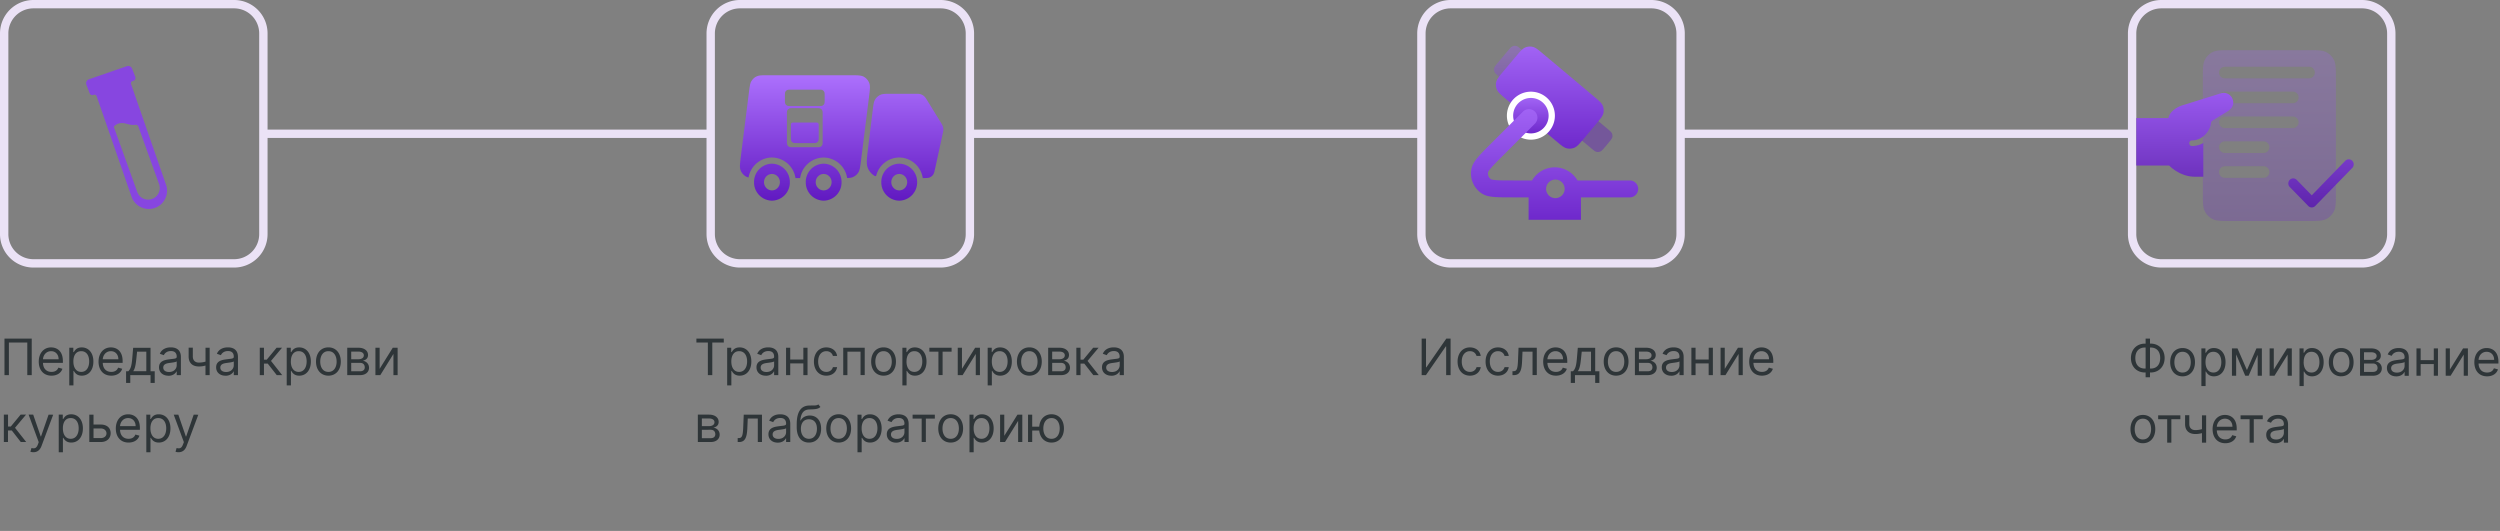
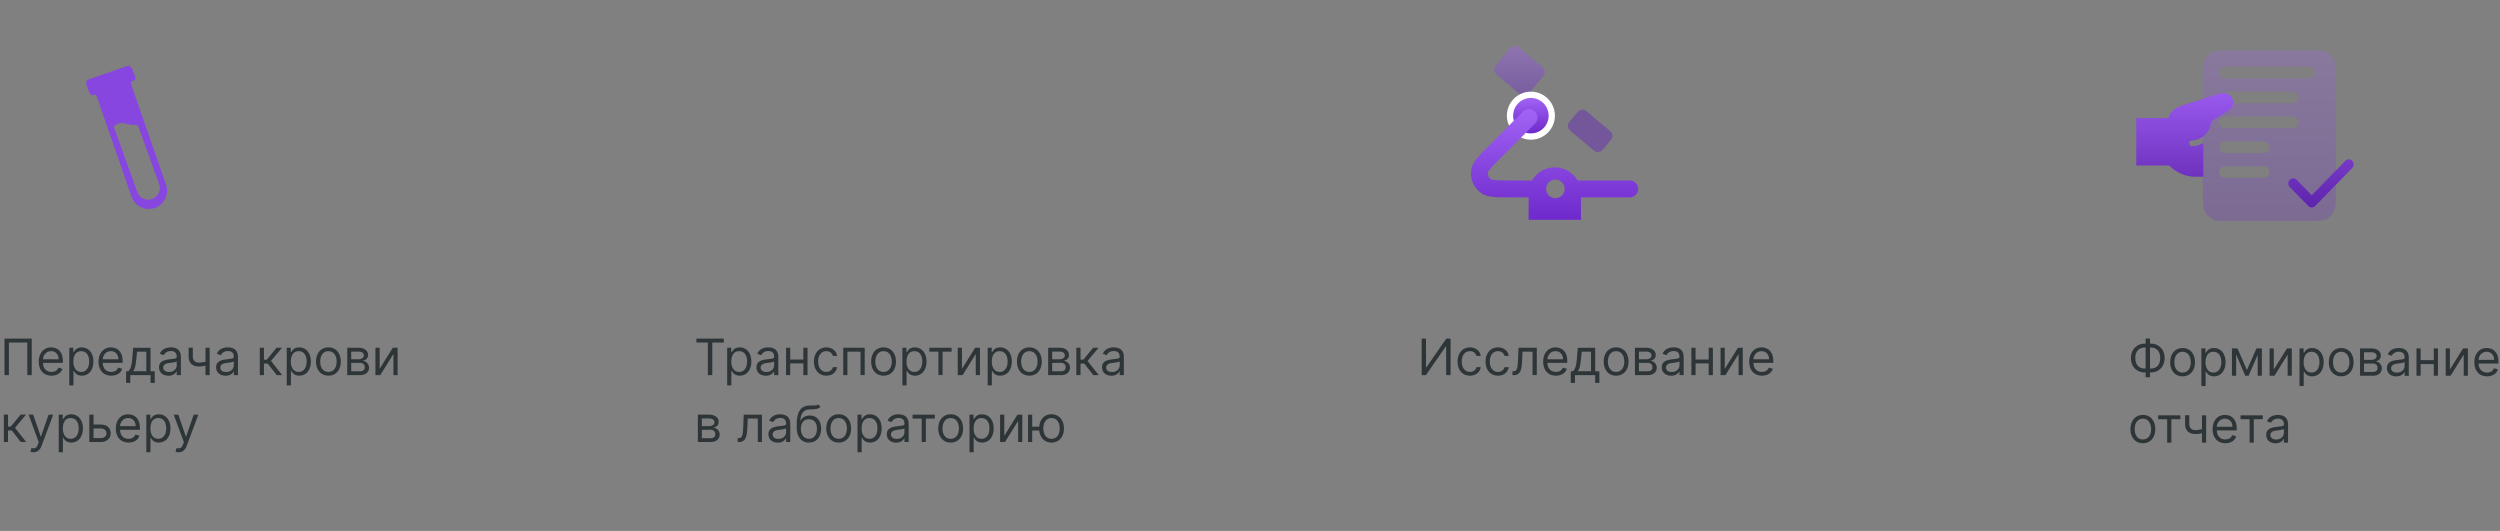
<svg xmlns="http://www.w3.org/2000/svg" width="598" height="127" fill="none">
  <rect width="100%" height="100%" fill="#808080" stroke="none" />
  <path d="M7.59 81H1.07v8.73h1.06v-7.8h4.4v7.8h1.06V81zm4.73 8.86c1.33 0 2.3-.66 2.61-1.65l-.97-.27c-.25.68-.85 1.02-1.64 1.02-1.18 0-1.99-.76-2.04-2.16h4.76v-.43c0-2.44-1.45-3.27-2.82-3.27-1.77 0-2.95 1.4-2.95 3.4 0 2.02 1.16 3.36 3.05 3.36zm-2.04-3.93c.07-1.02.8-1.93 1.94-1.93 1.1 0 1.8.82 1.8 1.93h-3.74zm6.29 6.25h1v-3.46h.09c.22.36.64 1.14 1.9 1.14 1.64 0 2.78-1.3 2.78-3.39 0-2.06-1.14-3.37-2.8-3.37-1.27 0-1.66.78-1.88 1.12h-.12v-1.04h-.97v9zm.98-5.73c0-1.46.65-2.45 1.88-2.45 1.28 0 1.9 1.07 1.9 2.45 0 1.4-.64 2.51-1.9 2.51-1.21 0-1.88-1.02-1.88-2.5zm9.07 3.41c1.33 0 2.3-.66 2.61-1.65l-.97-.27c-.26.68-.85 1.02-1.64 1.02-1.18 0-2-.76-2.04-2.16h4.75v-.43c0-2.44-1.45-3.27-2.81-3.27-1.77 0-2.95 1.4-2.95 3.4 0 2.02 1.16 3.36 3.05 3.36zm-2.04-3.93c.07-1.02.79-1.93 1.94-1.93 1.09 0 1.79.82 1.79 1.93h-3.73zm5.58 5.67h1v-1.87h4.85v1.87h1V88.8h-1v-5.6h-4.16l-.22 2.58c-.16 1.84-.4 2.47-.92 3.02h-.55v2.81zm1.7-2.81c.45-.6.62-1.65.76-3.02l.17-1.65H35v4.67h-3.15zm8.42 1.1c1.14 0 1.73-.62 1.94-1.05h.05v.89h1V85.4c0-2.07-1.58-2.31-2.41-2.31-1 0-2.12.34-2.63 1.53l.96.34c.22-.48.74-.99 1.7-.99.92 0 1.38.5 1.38 1.33v.04c0 .48-.5.44-1.69.6-1.21.15-2.54.42-2.54 1.92 0 1.28 1 2.01 2.24 2.01zm.15-.91c-.8 0-1.38-.36-1.38-1.06 0-.77.7-1 1.48-1.1.43-.06 1.57-.18 1.74-.38v.92c0 .82-.65 1.62-1.84 1.62zm9.73-5.8h-1v3.32c-.5.14-1 .23-1.6.23-.81 0-1.44-.46-1.44-1.47v-2.1h-1v2.1c0 1.6.96 2.4 2.45 2.4.61 0 1.1-.08 1.58-.22v2.29h1v-6.55zm3.77 6.7c1.14 0 1.74-.61 1.94-1.04h.05v.89h1V85.4c0-2.07-1.58-2.31-2.41-2.31-.99 0-2.12.34-2.63 1.53l.96.34c.22-.48.74-.99 1.7-.99.93 0 1.38.5 1.38 1.33v.04c0 .48-.5.44-1.68.6-1.22.15-2.54.42-2.54 1.92 0 1.28.98 2.01 2.23 2.01zm.15-.9c-.8 0-1.38-.36-1.38-1.06 0-.77.7-1 1.48-1.1.43-.06 1.57-.18 1.74-.38v.92c0 .82-.64 1.62-1.84 1.62zm8.06.75h1v-2.76h.9l2.16 2.76h1.3l-2.68-3.4 2.64-3.15h-1.3l-2.35 2.85h-.67v-2.85h-1v6.55zm6.44 2.45h1.01v-3.46h.09c.22.36.64 1.14 1.9 1.14 1.64 0 2.78-1.3 2.78-3.39 0-2.06-1.14-3.37-2.8-3.37-1.27 0-1.66.78-1.88 1.12h-.12v-1.04h-.98v9zm1-5.73c0-1.46.64-2.45 1.87-2.45 1.28 0 1.9 1.07 1.9 2.45 0 1.4-.64 2.51-1.9 2.51-1.21 0-1.88-1.02-1.88-2.5zm8.98 3.41c1.77 0 2.96-1.34 2.96-3.37 0-2.05-1.2-3.4-2.96-3.4-1.78 0-2.97 1.35-2.97 3.4 0 2.03 1.2 3.37 2.97 3.37zm0-.9c-1.35 0-1.96-1.16-1.96-2.47 0-1.31.61-2.49 1.96-2.49 1.34 0 1.96 1.18 1.96 2.49 0 1.31-.62 2.47-1.96 2.47zm4.5.77h3.08c1.33 0 2.13-.75 2.13-1.76 0-1.03-.78-1.58-1.5-1.69.74-.15 1.26-.56 1.26-1.36 0-1.04-.89-1.74-2.3-1.74h-2.67v6.55zm.95-.92V86.8h2.13c.7 0 1.11.4 1.11 1.09 0 .57-.42.92-1.1.92H84zm0-2.88V84.1h1.72c.8 0 1.3.34 1.3.89 0 .58-.5.94-1.3.94h-1.72zm6.8 2.31v-5.06H89.8v6.55h1.17l3.14-5.07v5.07h1v-6.55h-1.16l-3.15 5.06zM.91 105.73h1v-2.76h.91l2.15 2.76h1.3l-2.68-3.4 2.64-3.15h-1.3l-2.35 2.85h-.66v-2.85H.92v6.55zm7.1 2.44c.9 0 1.54-.49 1.92-1.49l2.79-7.48-1.1-.02-1.81 5.22h-.07l-1.8-5.22h-1.1l2.42 6.58-.18.51c-.36.98-.82 1.08-1.55.89l-.26.89c.1.05.4.12.73.12zm6.04.01h1v-3.46h.09c.22.36.65 1.14 1.9 1.14 1.64 0 2.79-1.3 2.79-3.39 0-2.06-1.15-3.37-2.8-3.37-1.28 0-1.67.78-1.9 1.12h-.11v-1.04h-.97v9zm.99-5.73c0-1.46.64-2.45 1.87-2.45 1.28 0 1.91 1.07 1.91 2.45 0 1.4-.65 2.51-1.9 2.51-1.22 0-1.88-1.02-1.88-2.5zm7.33-.9v-2.37h-1.01v6.55h2.74c1.54 0 2.37-.94 2.37-2.12 0-1.19-.83-2.06-2.37-2.06h-1.73zm0 .94h1.73c.8 0 1.37.48 1.37 1.18 0 .66-.57 1.12-1.37 1.12h-1.73v-2.3zm8.38 3.37c1.33 0 2.3-.66 2.6-1.65l-.97-.27c-.25.68-.84 1.02-1.63 1.02-1.18 0-2-.76-2.04-2.16h4.75v-.43c0-2.44-1.45-3.27-2.81-3.27-1.78 0-2.95 1.4-2.95 3.4 0 2.02 1.16 3.36 3.05 3.36zm-2.04-3.93c.07-1.02.79-1.93 1.94-1.93 1.09 0 1.79.82 1.79 1.93h-3.73zm6.28 6.25h1v-3.46h.09c.22.36.65 1.14 1.9 1.14 1.64 0 2.79-1.3 2.79-3.39 0-2.06-1.15-3.37-2.8-3.37-1.28 0-1.67.78-1.89 1.12h-.12v-1.04H35v9zm.99-5.73c0-1.46.64-2.45 1.87-2.45 1.28 0 1.91 1.07 1.91 2.45 0 1.4-.65 2.51-1.9 2.51-1.22 0-1.88-1.02-1.88-2.5zm6.73 5.72c.91 0 1.56-.49 1.93-1.49l2.79-7.48-1.1-.02-1.8 5.22h-.08l-1.8-5.22h-1.1l2.43 6.58-.2.51c-.35.98-.81 1.08-1.54.89l-.26.89c.1.05.4.12.73.12zM166.58 81.94h2.74v7.79h1.06v-7.8h2.75V81h-6.55v.94zm7.36 10.24h1v-3.46h.1c.21.36.64 1.14 1.9 1.14 1.64 0 2.78-1.3 2.78-3.39 0-2.06-1.14-3.37-2.8-3.37-1.27 0-1.67.78-1.89 1.12h-.12v-1.04h-.97v9zm.99-5.73c0-1.46.65-2.45 1.87-2.45 1.28 0 1.91 1.07 1.91 2.45 0 1.4-.65 2.51-1.9 2.51-1.22 0-1.88-1.02-1.88-2.5zm8.25 3.43c1.14 0 1.74-.61 1.94-1.04h.05v.89h1V85.4c0-2.07-1.58-2.31-2.41-2.31-.99 0-2.11.34-2.63 1.53l.96.34c.22-.48.74-.99 1.7-.99.93 0 1.38.5 1.38 1.33v.04c0 .48-.5.44-1.68.6-1.22.15-2.54.42-2.54 1.92 0 1.28.98 2.01 2.23 2.01zm.15-.9c-.8 0-1.38-.36-1.38-1.06 0-.77.7-1 1.48-1.1.43-.06 1.57-.18 1.74-.38v.92c0 .82-.64 1.62-1.84 1.62zm5.69-5.8h-1v6.55h1v-2.8h3.14v2.8h1v-6.55h-1V86h-3.14v-2.8zm8.64 6.68c1.45 0 2.4-.88 2.57-2.04h-1c-.2.71-.79 1.14-1.57 1.14-1.2 0-1.96-.99-1.96-2.5 0-1.49.78-2.46 1.96-2.46.88 0 1.41.55 1.57 1.14h1c-.17-1.23-1.2-2.04-2.59-2.04-1.77 0-2.95 1.4-2.95 3.39 0 1.96 1.13 3.37 2.97 3.37zm4.04-.13h1v-5.61h3.14v5.6h1v-6.54h-5.14v6.55zm9.65.13c1.77 0 2.96-1.34 2.96-3.37 0-2.05-1.2-3.4-2.97-3.4-1.77 0-2.96 1.35-2.96 3.4 0 2.03 1.2 3.37 2.97 3.37zm0-.9c-1.35 0-1.97-1.16-1.97-2.47 0-1.31.62-2.49 1.97-2.49 1.34 0 1.96 1.18 1.96 2.49 0 1.31-.62 2.47-1.97 2.47zm4.5 3.22h1v-3.46h.09c.22.36.65 1.14 1.9 1.14 1.64 0 2.78-1.3 2.78-3.39 0-2.06-1.14-3.37-2.8-3.37-1.27 0-1.66.78-1.88 1.12h-.12v-1.04h-.97v9zm.99-5.73c0-1.46.64-2.45 1.87-2.45 1.28 0 1.9 1.07 1.9 2.45 0 1.4-.64 2.51-1.9 2.51-1.21 0-1.88-1.02-1.88-2.5zm5.46-2.33h2.17v5.6h1v-5.6h2.15v-.94h-5.32v.94zm7.8 4.12v-5.06h-1.01v6.55h1.17l3.14-5.07v5.07h1v-6.55h-1.15l-3.16 5.06zm6.15 3.94h1v-3.46h.09c.22.36.65 1.14 1.9 1.14 1.64 0 2.79-1.3 2.79-3.39 0-2.06-1.15-3.37-2.8-3.37-1.28 0-1.67.78-1.9 1.12h-.11v-1.04h-.97v9zm.99-5.73c0-1.46.64-2.45 1.87-2.45 1.28 0 1.91 1.07 1.91 2.45 0 1.4-.65 2.51-1.9 2.51-1.22 0-1.88-1.02-1.88-2.5zm8.98 3.41c1.77 0 2.97-1.34 2.97-3.37 0-2.05-1.2-3.4-2.97-3.4-1.77 0-2.97 1.35-2.97 3.4 0 2.03 1.2 3.37 2.97 3.37zm0-.9c-1.35 0-1.96-1.16-1.96-2.47 0-1.31.61-2.49 1.96-2.49s1.96 1.18 1.96 2.49c0 1.31-.61 2.47-1.96 2.47zm4.5.77h3.09c1.33 0 2.13-.75 2.13-1.76 0-1.03-.78-1.58-1.5-1.69.73-.15 1.26-.56 1.26-1.36 0-1.04-.9-1.74-2.3-1.74h-2.68v6.55zm.96-.92V86.8h2.13c.69 0 1.1.4 1.1 1.09 0 .57-.41.92-1.1.92h-2.13zm0-2.88V84.1h1.72c.8 0 1.3.34 1.3.89 0 .58-.5.94-1.3.94h-1.72zm5.78 3.8h1v-2.76h.9l2.16 2.76h1.3l-2.68-3.4 2.64-3.15h-1.3l-2.35 2.85h-.67v-2.85h-1v6.55zm8.37.15c1.14 0 1.74-.61 1.94-1.04h.06v.89h1V85.4c0-2.07-1.58-2.31-2.42-2.31-.99 0-2.11.34-2.62 1.53l.95.34c.22-.48.75-.99 1.7-.99.93 0 1.38.5 1.38 1.33v.04c0 .48-.49.44-1.68.6-1.22.15-2.54.42-2.54 1.92 0 1.28.99 2.01 2.23 2.01zm.15-.9c-.8 0-1.38-.36-1.38-1.06 0-.77.7-1 1.49-1.1.42-.06 1.56-.18 1.74-.38v.92c0 .82-.65 1.62-1.85 1.62zm-99.06 16.75h3.09c1.33 0 2.13-.75 2.13-1.76 0-1.03-.78-1.58-1.5-1.69.73-.15 1.26-.56 1.26-1.36 0-1.04-.9-1.74-2.3-1.74h-2.68v6.55zm.96-.92v-2.01H170c.69 0 1.1.4 1.1 1.09 0 .57-.41.92-1.1.92h-2.13zm0-2.88v-1.83h1.72c.8 0 1.3.34 1.3.89 0 .58-.5.94-1.3.94h-1.72zm8.57 3.8h.34c1.45 0 1.87-1.13 1.97-3.28l.1-2.33h2.4v5.6h1v-6.54h-4.36l-.12 2.9c-.08 2.2-.3 2.71-1.09 2.71h-.24v.94zm9.59.15c1.14 0 1.74-.61 1.94-1.04h.05v.89h1v-4.31c0-2.08-1.58-2.32-2.41-2.32-1 0-2.12.34-2.63 1.53l.96.34c.22-.48.74-.99 1.7-.99.93 0 1.38.5 1.38 1.33v.04c0 .48-.5.44-1.69.6-1.21.15-2.53.42-2.53 1.92 0 1.28.98 2.01 2.23 2.01zm.15-.9c-.8 0-1.38-.36-1.38-1.06 0-.77.7-1 1.48-1.1.43-.06 1.57-.18 1.74-.38v.92c0 .82-.65 1.62-1.84 1.62zm9.54-8.25c-.32.27-.8.27-1.46.26l-.72.01c-2 .05-2.98 1.57-2.98 4.48v.7c0 2.42 1.17 3.68 2.93 3.68 1.75 0 2.91-1.27 2.91-3.32 0-2.06-1.18-3.15-2.7-3.15-.9 0-1.75.37-2.19 1.19h-.08c.13-1.69.76-2.6 2.13-2.64 1.2-.05 2.08-.02 2.67-.6l-.5-.61zm-2.23 8.23c-1.2 0-1.93-.95-1.93-2.42.02-1.43.74-2.25 1.91-2.25 1.2 0 1.93.82 1.93 2.25 0 1.47-.73 2.42-1.91 2.42zm7.11.9c1.77 0 2.97-1.34 2.97-3.37 0-2.05-1.2-3.4-2.97-3.4-1.77 0-2.97 1.35-2.97 3.4 0 2.03 1.2 3.37 2.97 3.37zm0-.9c-1.35 0-1.96-1.16-1.96-2.47 0-1.31.61-2.49 1.96-2.49s1.96 1.18 1.96 2.49c0 1.31-.61 2.47-1.96 2.47zm4.5 3.22h1v-3.46h.1c.21.36.64 1.14 1.9 1.14 1.64 0 2.78-1.3 2.78-3.39 0-2.06-1.14-3.37-2.8-3.37-1.27 0-1.67.78-1.89 1.12h-.12v-1.04h-.97v9zm.99-5.73c0-1.46.65-2.45 1.88-2.45 1.27 0 1.9 1.07 1.9 2.45 0 1.4-.64 2.51-1.9 2.51-1.22 0-1.88-1.02-1.88-2.5zm8.25 3.43c1.14 0 1.74-.61 1.94-1.04h.06v.89h1v-4.31c0-2.08-1.59-2.32-2.42-2.32-.99 0-2.11.34-2.63 1.53l.96.34c.22-.48.75-.99 1.7-.99.93 0 1.38.5 1.38 1.33v.04c0 .48-.49.44-1.68.6-1.22.15-2.54.42-2.54 1.92 0 1.28.99 2.01 2.23 2.01zm.15-.9c-.8 0-1.38-.36-1.38-1.06 0-.77.7-1 1.49-1.1.42-.06 1.56-.18 1.73-.38v.92c0 .82-.64 1.62-1.84 1.62zm3.8-4.86h2.16v5.6h1v-5.6h2.15v-.94h-5.32v.94zm9.1 5.74c1.77 0 2.97-1.34 2.97-3.37 0-2.05-1.2-3.4-2.97-3.4-1.77 0-2.97 1.35-2.97 3.4 0 2.03 1.2 3.37 2.97 3.37zm0-.9c-1.35 0-1.96-1.16-1.96-2.47 0-1.31.61-2.49 1.96-2.49s1.96 1.18 1.96 2.49c0 1.31-.61 2.47-1.96 2.47zm4.5 3.22h1v-3.46h.1c.21.36.64 1.14 1.9 1.14 1.64 0 2.78-1.3 2.78-3.39 0-2.06-1.14-3.37-2.8-3.37-1.28 0-1.67.78-1.89 1.12h-.12v-1.04h-.97v9zm.99-5.73c0-1.46.65-2.45 1.88-2.45 1.27 0 1.9 1.07 1.9 2.45 0 1.4-.64 2.51-1.9 2.51-1.22 0-1.88-1.02-1.88-2.5zm7.33 1.8v-5.07h-1v6.55h1.17l3.14-5.06v5.06h1v-6.55h-1.16l-3.15 5.06zm6.68-5.07h-1v6.55h1v-2.75h1.68c.18 1.75 1.32 2.88 2.94 2.88 1.77 0 2.97-1.34 2.97-3.37 0-2.05-1.2-3.4-2.97-3.4-1.64 0-2.79 1.16-2.94 2.96h-1.68v-2.87zm4.62 5.78c-1.34 0-1.96-1.16-1.96-2.47 0-1.31.62-2.49 1.96-2.49 1.35 0 1.96 1.18 1.96 2.49 0 1.31-.61 2.47-1.96 2.47zM340.06 81v8.73h1.02l4.75-6.86h.09v6.86h1.06V81h-1.03l-4.77 6.87h-.08V81h-1.04zm11.56 8.86c1.44 0 2.4-.88 2.57-2.04h-1c-.2.71-.8 1.14-1.57 1.14-1.2 0-1.97-.99-1.97-2.5 0-1.49.79-2.46 1.97-2.46.88 0 1.4.55 1.56 1.14h1c-.16-1.23-1.2-2.04-2.58-2.04-1.78 0-2.95 1.4-2.95 3.39 0 1.96 1.12 3.37 2.97 3.37zm6.7 0c1.45 0 2.4-.88 2.57-2.04h-1c-.2.71-.79 1.14-1.57 1.14-1.2 0-1.96-.99-1.96-2.5 0-1.49.78-2.46 1.96-2.46.88 0 1.41.55 1.57 1.14h1c-.17-1.23-1.2-2.04-2.59-2.04-1.77 0-2.95 1.4-2.95 3.39 0 1.96 1.13 3.37 2.97 3.37zm3.46-.13h.34c1.45 0 1.87-1.13 1.96-3.28l.1-2.33h2.4v5.6h1.02v-6.54h-4.37l-.12 2.9c-.08 2.2-.3 2.71-1.09 2.71h-.24v.94zm10.4.13c1.33 0 2.3-.66 2.61-1.65l-.97-.27c-.25.68-.85 1.02-1.64 1.02-1.18 0-1.99-.76-2.04-2.16h4.75v-.43c0-2.44-1.44-3.27-2.8-3.27-1.78 0-2.96 1.4-2.96 3.4 0 2.02 1.16 3.36 3.05 3.36zm-2.04-3.93c.07-1.02.8-1.93 1.94-1.93 1.1 0 1.8.82 1.8 1.93h-3.74zm5.59 5.67h1v-1.87h4.84v1.87h1V88.8h-1v-5.6h-4.16l-.22 2.58c-.16 1.84-.4 2.47-.92 3.02h-.54v2.81zm1.68-2.81c.46-.6.63-1.65.77-3.02l.17-1.65h2.22v4.67h-3.16zm9.16 1.07c1.77 0 2.97-1.34 2.97-3.37 0-2.05-1.2-3.4-2.97-3.4-1.77 0-2.96 1.35-2.96 3.4 0 2.03 1.19 3.37 2.96 3.37zm0-.9c-1.34 0-1.96-1.16-1.96-2.47 0-1.31.62-2.49 1.96-2.49 1.35 0 1.96 1.18 1.96 2.49 0 1.31-.61 2.47-1.96 2.47zm4.5.77h3.09c1.33 0 2.13-.75 2.13-1.76 0-1.03-.78-1.58-1.5-1.69.74-.15 1.26-.56 1.26-1.36 0-1.04-.9-1.74-2.3-1.74h-2.68v6.55zm.96-.92V86.8h2.13c.69 0 1.1.4 1.1 1.09 0 .57-.41.92-1.1.92h-2.13zm0-2.88V84.1h1.72c.8 0 1.3.34 1.3.89 0 .58-.5.94-1.3.94h-1.72zm7.7 3.95c1.15 0 1.75-.61 1.95-1.04h.05v.89h1V85.4c0-2.07-1.58-2.31-2.41-2.31-1 0-2.12.34-2.63 1.53l.96.34c.22-.48.74-.99 1.7-.99.93 0 1.38.5 1.38 1.33v.04c0 .48-.5.44-1.69.6-1.21.15-2.54.42-2.54 1.92 0 1.28 1 2.01 2.24 2.01zm.16-.9c-.8 0-1.38-.36-1.38-1.06 0-.77.7-1 1.48-1.1.43-.06 1.57-.18 1.74-.38v.92c0 .82-.65 1.62-1.84 1.62zm5.69-5.8h-1v6.55h1v-2.8h3.13v2.8h1.01v-6.55h-1V86h-3.14v-2.8zm6.98 5.06v-5.06h-1v6.55h1.17l3.14-5.07v5.07h1v-6.55h-1.15l-3.16 5.06zm8.9 1.62c1.33 0 2.3-.66 2.61-1.65l-.97-.27c-.26.68-.85 1.02-1.64 1.02-1.18 0-2-.76-2.04-2.16h4.75v-.43c0-2.44-1.45-3.27-2.81-3.27-1.77 0-2.95 1.4-2.95 3.4 0 2.02 1.16 3.36 3.05 3.36zm-2.04-3.93c.07-1.02.79-1.93 1.94-1.93 1.09 0 1.79.82 1.79 1.93h-3.73zM513.06 82.2c-1.95 0-3.34 1.4-3.34 3.45 0 2.05 1.4 3.45 3.34 3.45h.17v1.14h1.05V89.1h.16c1.94 0 3.34-1.42 3.34-3.46 0-2.05-1.4-3.45-3.34-3.45h-.16V81h-1.05v1.2h-.17zm0 .93h.17v5.03h-.17c-1.49 0-2.29-.99-2.29-2.5 0-1.54.8-2.53 2.29-2.53zm1.22 0h.16c1.48 0 2.28.99 2.28 2.5 0 1.54-.8 2.53-2.28 2.53h-.16v-5.03zm7.8 6.89c1.76 0 2.96-1.35 2.96-3.38 0-2.04-1.2-3.39-2.97-3.39-1.77 0-2.96 1.35-2.96 3.4 0 2.02 1.19 3.37 2.96 3.37zm0-.9c-1.36 0-1.97-1.17-1.97-2.48s.62-2.49 1.96-2.49c1.35 0 1.96 1.18 1.96 2.5 0 1.3-.61 2.46-1.96 2.46zm4.5 3.22h1v-3.47h.08c.23.36.65 1.15 1.91 1.15 1.64 0 2.78-1.32 2.78-3.4 0-2.06-1.14-3.37-2.8-3.37-1.27 0-1.66.78-1.89 1.13h-.12v-1.04h-.97v9zm.98-5.73c0-1.47.65-2.46 1.88-2.46 1.27 0 1.9 1.08 1.9 2.46 0 1.4-.64 2.5-1.9 2.5-1.21 0-1.88-1.02-1.88-2.5zm9.9 1.9l-2.25-5.17h-1.33v6.54h1.01v-5.1l2.17 5.1h.81l2.17-5v5h1v-6.54h-1.3l-2.27 5.18zm6.43-.11v-5.06h-1v6.54h1.17l3.14-5.06v5.06h1v-6.54h-1.16l-3.15 5.06zm6.15 3.94h1.01v-3.47h.09c.22.36.64 1.15 1.9 1.15 1.64 0 2.78-1.32 2.78-3.4 0-2.06-1.14-3.37-2.8-3.37-1.27 0-1.66.78-1.88 1.13h-.12v-1.04h-.98v9zm1-5.73c0-1.47.64-2.46 1.87-2.46 1.28 0 1.9 1.08 1.9 2.46 0 1.4-.64 2.5-1.9 2.5-1.21 0-1.88-1.02-1.88-2.5zm8.98 3.4c1.77 0 2.96-1.34 2.96-3.37 0-2.04-1.19-3.39-2.96-3.39-1.78 0-2.97 1.35-2.97 3.4 0 2.02 1.2 3.37 2.97 3.37zm0-.9c-1.35 0-1.96-1.16-1.96-2.47 0-1.31.61-2.49 1.96-2.49 1.34 0 1.96 1.18 1.96 2.5 0 1.3-.62 2.46-1.96 2.46zm4.5.77h3.08c1.33 0 2.13-.75 2.13-1.75 0-1.03-.78-1.59-1.5-1.7.74-.15 1.26-.56 1.26-1.36 0-1.04-.89-1.73-2.3-1.73h-2.67v6.54zm.95-.92v-2.01h2.13c.7 0 1.11.41 1.11 1.09 0 .57-.42.92-1.1.92h-2.14zm0-2.88v-1.82h1.72c.81 0 1.3.33 1.3.88 0 .59-.49.94-1.3.94h-1.72zm7.71 3.95c1.15 0 1.74-.6 1.95-1.04h.05v.9h1v-4.32c0-2.08-1.58-2.32-2.42-2.32-.99 0-2.11.34-2.62 1.53l.95.34c.22-.47.75-.98 1.7-.98.93 0 1.39.49 1.39 1.33v.03c0 .49-.5.44-1.7.6-1.2.15-2.53.42-2.53 1.92 0 1.28.99 2.01 2.23 2.01zm.16-.9c-.8 0-1.38-.36-1.38-1.06 0-.76.7-1 1.48-1.1.42-.06 1.57-.17 1.74-.38v.92c0 .82-.65 1.62-1.84 1.62zm5.68-5.8h-1v6.55h1v-2.8h3.14v2.8h1v-6.54h-1v2.8h-3.14v-2.8zm6.99 5.07v-5.06h-1v6.54h1.17l3.14-5.06v5.06h1v-6.54h-1.16l-3.15 5.06zm8.9 1.62c1.33 0 2.3-.67 2.6-1.66l-.97-.27c-.25.68-.84 1.02-1.63 1.02-1.18 0-2-.76-2.04-2.16h4.75v-.43c0-2.43-1.45-3.27-2.82-3.27-1.77 0-2.94 1.4-2.94 3.4 0 2.02 1.15 3.37 3.05 3.37zm-2.04-3.94c.06-1.02.78-1.93 1.93-1.93 1.1 0 1.8.82 1.8 1.93h-3.73zm-80.29 19.94c1.77 0 2.96-1.35 2.96-3.38 0-2.04-1.19-3.39-2.96-3.39s-2.97 1.35-2.97 3.4c0 2.02 1.2 3.37 2.97 3.37zm0-.9c-1.35 0-1.96-1.17-1.96-2.48s.61-2.49 1.96-2.49 1.96 1.18 1.96 2.5c0 1.3-.61 2.46-1.96 2.46zm3.64-4.85h2.17v5.61h1v-5.6h2.15v-.94h-5.31v.93zm11.5-.93h-1.01v3.31a5.5 5.5 0 01-1.59.23c-.81 0-1.44-.46-1.44-1.46v-2.1h-1.01v2.1c0 1.6.97 2.4 2.46 2.4a5.4 5.4 0 001.58-.22v2.28h1v-6.54zm4.58 6.68c1.34 0 2.3-.67 2.61-1.66l-.97-.27c-.25.68-.85 1.02-1.64 1.02-1.17 0-1.99-.76-2.04-2.16h4.76v-.43c0-2.44-1.45-3.27-2.82-3.27-1.77 0-2.95 1.4-2.95 3.4 0 2.02 1.16 3.37 3.05 3.37zm-2.04-3.94c.07-1.02.8-1.93 1.94-1.93 1.1 0 1.8.82 1.8 1.93h-3.74zm5.68-1.8h2.16v5.6h1v-5.6h2.15v-.94h-5.31v.93zm8.37 5.75c1.14 0 1.74-.6 1.94-1.04h.05v.9h1v-4.32c0-2.08-1.58-2.32-2.41-2.32-1 0-2.12.34-2.63 1.53l.96.34c.22-.47.74-.98 1.7-.98.93 0 1.38.49 1.38 1.33v.03c0 .49-.5.44-1.69.6-1.21.15-2.53.42-2.53 1.92 0 1.28.98 2.01 2.23 2.01zm.15-.9c-.8 0-1.38-.36-1.38-1.06 0-.76.7-1 1.48-1.1.43-.05 1.57-.17 1.74-.38v.92c0 .82-.65 1.62-1.84 1.62z" fill="#2E3538" />
-   <path fill-rule="evenodd" clip-rule="evenodd" d="M8 2a6 6 0 00-6 6v48a6 6 0 006 6h48a6 6 0 006-6V8a6 6 0 00-6-6H8zM0 8a8 8 0 018-8h48a8 8 0 018 8v48a8 8 0 01-8 8H8a8 8 0 01-8-8V8zm509 23H403V8a8 8 0 00-8-8h-48a8 8 0 00-8 8v23H233V8a8 8 0 00-8-8h-48a8 8 0 00-8 8v23H64v2h105v23a8 8 0 008 8h48a8 8 0 008-8V33h106v23a8 8 0 008 8h48a8 8 0 008-8V33h106v23a8 8 0 008 8h48a8 8 0 008-8V8a8 8 0 00-8-8h-48a8 8 0 00-8 8v23zM171 8a6 6 0 016-6h48a6 6 0 016 6v48a6 6 0 01-6 6h-48a6 6 0 01-6-6V8zm170 0a6 6 0 016-6h48a6 6 0 016 6v48a6 6 0 01-6 6h-48a6 6 0 01-6-6V8zm170 0a6 6 0 016-6h48a6 6 0 016 6v48a6 6 0 01-6 6h-48a6 6 0 01-6-6V8z" fill="#EBE2F6" />
  <path opacity=".25" fill-rule="evenodd" clip-rule="evenodd" d="M527.38 14.35c-.46.92-.46 2.12-.46 4.53v27.1c0 2.4 0 3.6.46 4.53.4.8 1.06 1.47 1.86 1.88.9.47 2.1.47 4.47.47h18.25c2.38 0 3.57 0 4.48-.47a4.27 4.27 0 001.85-1.88c.46-.92.46-2.13.46-4.53v-27.1c0-2.4 0-3.61-.46-4.53a4.27 4.27 0 00-1.85-1.88c-.91-.47-2.1-.47-4.48-.47h-18.25c-2.38 0-3.57 0-4.48.47a4.28 4.28 0 00-1.85 1.88zm4.8 1.62c-.77 0-1.38.62-1.38 1.39 0 .76.61 1.38 1.37 1.38h20.17c.75 0 1.37-.62 1.37-1.38 0-.77-.62-1.4-1.37-1.4h-20.17zm-1.38 7.34c0-.77.61-1.4 1.37-1.4h16.28c.76 0 1.38.63 1.38 1.4 0 .76-.62 1.38-1.38 1.38h-16.28c-.76 0-1.37-.62-1.37-1.38zm1.37 4.56c-.76 0-1.37.62-1.37 1.39 0 .76.61 1.38 1.37 1.38h16.28c.76 0 1.38-.62 1.38-1.38 0-.77-.62-1.4-1.38-1.4h-16.28zm-1.37 7.34c0-.77.61-1.4 1.37-1.4h9.3c.75 0 1.37.63 1.37 1.4 0 .76-.62 1.38-1.37 1.38h-9.3c-.76 0-1.37-.62-1.37-1.38zm1.37 4.56c-.76 0-1.37.62-1.37 1.39 0 .76.61 1.38 1.37 1.38h9.3c.75 0 1.37-.62 1.37-1.38 0-.77-.62-1.4-1.37-1.4h-9.3z" fill="url(#paint0_linear)" />
  <path fill-rule="evenodd" clip-rule="evenodd" d="M531.73 22.22a2.3 2.3 0 012.39 1.74c.34 1.3-.47 2.19-1.46 2.8l-1.78 1.08-1.67 1.02a.67.67 0 00-.32.5c-.27 2.29-2.32 4.23-4.56 4.23-.87 0-.87 1.34 0 1.34.95 0 1.88-.27 2.7-.73v8.07h-2.04c-3.39 0-5.79-2.33-6.13-2.67H511V28.24h7.7c.16-1.26 1.7-2.65 3.75-3.17l8.82-2.76c.15-.04.3-.07.46-.09zm30.93 16.24c.46.47.46 1.24 0 1.71l-8.86 9.1a1.16 1.16 0 01-1.66 0l-4.43-4.54a1.23 1.23 0 010-1.71c.45-.47 1.2-.47 1.66 0l3.6 3.7 8.02-8.26c.46-.47 1.2-.47 1.67 0z" fill="url(#paint1_linear)" />
-   <path fill-rule="evenodd" clip-rule="evenodd" d="M177.23 37.26l1.91-15.15v-.02c.19-1.44.28-2.17.61-2.71.3-.48.72-.87 1.22-1.1.57-.28 1.28-.28 2.7-.28h19.65c1.8 0 2.7 0 3.35.38.57.33 1 .85 1.25 1.47.28.72.16 1.64-.07 3.47v.01l-1.91 15.15c-.18 1.46-.28 2.18-.6 2.73-.3.48-.73.87-1.23 1.1-.37.19-.8.25-1.47.27a5.77 5.77 0 00-5.62-4.9 5.77 5.77 0 00-5.63 4.91h-1.11a5.77 5.77 0 00-5.63-4.92 5.77 5.77 0 00-5.6 4.78 2.22 2.22 0 01-.63-.24 2.92 2.92 0 01-1.26-1.47c-.28-.72-.16-1.64.07-3.48zm10.62-15.28c-.1.21-.1.49-.1 1.04v.78c0 .55 0 .83.1 1.04.1.19.24.34.42.43.2.1.47.1 1 .1h6.47c.53 0 .8 0 1-.1.18-.1.33-.24.42-.43.1-.21.1-.49.1-1.04v-.78c0-.55 0-.83-.1-1.04a.97.97 0 00-.42-.43c-.2-.1-.47-.1-1-.1h-6.47c-.53 0-.8 0-1 .1a.97.97 0 00-.42.43zm.37 5.46c0-.55 0-.82.1-1.03.1-.19.25-.34.42-.43.2-.11.47-.11 1-.11h5.52c.54 0 .8 0 1 .1.19.1.33.25.42.44.1.2.1.48.1 1.03v6.2c0 .55 0 .83-.1 1.04a.97.97 0 01-.41.43c-.2.1-.47.1-1 .1h-5.52c-.54 0-.8 0-1-.1a.97.97 0 01-.42-.43c-.1-.21-.1-.49-.1-1.04v-6.2zm.96 2.66c0-.28 0-.41.05-.52.04-.1.12-.17.2-.21.1-.06.24-.06.5-.06h5.14c.27 0 .4 0 .5.06.1.04.17.12.21.21.06.1.06.24.06.52v2.56c0 .55 0 .82-.1 1.03a.97.97 0 01-.42.43c-.2.11-.47.11-1 .11h-3.62c-.53 0-.8 0-1-.1a.97.97 0 01-.42-.44c-.1-.2-.1-.48-.1-1.03V30.1zm20.15-6.29c-.34.55-.42 1.29-.6 2.75l-1.1 8.95c-.29 2.45-.44 3.67-.07 4.62a3.9 3.9 0 001.68 1.96c.15.09.33 0 .38-.18a5.74 5.74 0 015.47-4.24 5.77 5.77 0 015.63 4.9l.03.02c.87 0 1.3 0 1.67-.16.31-.14.59-.37.79-.65.23-.33.32-.77.51-1.64l1.74-8c.13-.6.2-.89.19-1.18 0-.26-.05-.51-.13-.76-.1-.27-.25-.53-.56-1.04l-3.03-4.91c-.4-.67-.61-1-.89-1.24a2.36 2.36 0 00-.83-.47c-.34-.11-.72-.11-1.49-.11h-5.46c-1.43 0-2.14 0-2.71.27-.5.24-.93.63-1.22 1.11zM184.65 48a4.36 4.36 0 004.28-4.43 4.36 4.36 0 00-4.28-4.42 4.36 4.36 0 00-4.28 4.42 4.36 4.36 0 004.28 4.43zm0-2.46c1.05 0 1.9-.88 1.9-1.97 0-1.08-.85-1.96-1.9-1.96-1.05 0-1.9.88-1.9 1.96 0 1.09.85 1.97 1.9 1.97zm16.65-1.97a4.36 4.36 0 01-4.28 4.43 4.36 4.36 0 01-4.28-4.43 4.36 4.36 0 014.28-4.42 4.36 4.36 0 014.28 4.42zm-2.38 0c0 1.09-.85 1.97-1.9 1.97-1.05 0-1.9-.88-1.9-1.97 0-1.08.85-1.96 1.9-1.96 1.05 0 1.9.88 1.9 1.96zm20.46 0A4.36 4.36 0 01215.1 48a4.36 4.36 0 01-4.29-4.43 4.36 4.36 0 014.28-4.42 4.36 4.36 0 014.29 4.42zm-2.38 0c0 1.09-.85 1.97-1.9 1.97-1.06 0-1.9-.88-1.9-1.97 0-1.08.84-1.96 1.9-1.96 1.05 0 1.9.88 1.9 1.96z" fill="url(#paint2_linear)" />
  <path opacity=".4" fill-rule="evenodd" clip-rule="evenodd" d="M358.3 14.99l2.34-2.8c.55-.65.83-.98 1.17-1.12.27-.11.57-.14.86-.07.36.07.68.35 1.33.9h.01l4.3 3.6c.65.55.98.83 1.12 1.17.1.27.13.57.07.86-.07.36-.35.68-.9 1.34l-2.34 2.8c-.55.65-.82.97-1.16 1.11-.28.11-.58.14-.87.08-.36-.08-.68-.35-1.34-.9l-4.3-3.6v-.01c-.65-.55-.98-.82-1.11-1.16a1.48 1.48 0 01-.08-.87c.08-.35.35-.68.9-1.33zm17.68 13.47l.83-1c.55-.65.82-.97 1.16-1.11.27-.11.57-.14.86-.08.36.08.69.35 1.34.9l4.3 3.61c.66.55.98.82 1.12 1.16.11.28.14.58.08.87-.08.36-.36.68-.9 1.34l-.83.99c-.55.65-.83.98-1.17 1.11-.27.12-.57.14-.86.08-.36-.08-.68-.35-1.33-.9h-.01l-4.3-3.6c-.65-.56-.98-.83-1.12-1.17a1.48 1.48 0 01-.07-.86c.07-.36.35-.69.9-1.34z" fill="url(#paint3_linear)" />
-   <path d="M362.53 13.6c1.1-1.32 1.65-1.97 2.33-2.25a2.95 2.95 0 011.72-.15c.72.15 1.38.7 2.68 1.8l11.9 9.98c1.3 1.1 1.95 1.64 2.23 2.32.22.55.27 1.15.15 1.73-.15.72-.7 1.37-1.8 2.68l-2.85 3.4c-1.1 1.3-1.64 1.95-2.32 2.23-.55.22-1.15.28-1.73.15-.72-.15-1.37-.7-2.68-1.8l-11.89-9.97c-1.3-1.1-1.96-1.65-2.23-2.33a2.95 2.95 0 01-.16-1.73c.16-.71.7-1.37 1.8-2.68l2.85-3.39z" fill="url(#paint4_linear)" />
  <path d="M366.19 32.66a4.99 4.99 0 100-9.98 4.99 4.99 0 000 9.98z" fill="url(#paint5_linear)" stroke="#fff" stroke-width="1.5" />
  <path fill-rule="evenodd" clip-rule="evenodd" d="M367.25 29.47a2.03 2.03 0 00-2.87-2.86l-7.76 7.76c-1.26 1.26-2.3 2.29-3.02 3.14-.71.82-1.41 1.77-1.63 2.87a5.72 5.72 0 002.43 5.87c.94.63 2.1.8 3.18.88 1.12.08 2.58.08 4.36.08h3.7v5.37h12.53v-5.37h11.8a2.03 2.03 0 000-4.05h-12.64a6.27 6.27 0 00-10.86 0h-4.45c-1.88 0-3.19 0-4.14-.07-.96-.07-1.21-.2-1.23-.21a1.66 1.66 0 01-.7-1.7c0-.02.1-.3.72-1.02s1.54-1.65 2.88-2.98l7.7-7.7zm3.91 17.74a2.22 2.22 0 101.46-4.18 2.22 2.22 0 00-1.46 4.18z" fill="url(#paint6_linear)" />
  <path fill-rule="evenodd" clip-rule="evenodd" d="M23.1 23a.53.53 0 00-.68-.33l-.12.05a.66.66 0 01-.84-.39l-.57-1.48c-.21-.54-.32-.81-.29-1.06a1 1 0 01.27-.57c.17-.18.44-.27.99-.46l7.94-2.74c.5-.17.76-.26 1-.23.2.02.4.11.54.25.18.16.27.41.47.92l.56 1.45a.7.7 0 01-.48.93l-.17.05c-.3.07-.48.4-.38.7l8.42 24.23a4.37 4.37 0 01-8.25 2.87l-8.4-24.2zm4.17 7.48a.29.29 0 01.06-.3c.3-.32 1.25-1.09 2.95-.57 1.03.3 1.66.32 2.05.24.25-.04.64.08.73.32l4.99 13.87a2.77 2.77 0 01-5.22 1.88l-5.56-15.44z" fill="#8746E0" />
  <defs>
    <linearGradient id="paint0_linear" x1="516.45" y1="3.03" x2="516.45" y2="63.82" gradientUnits="userSpaceOnUse">
      <stop stop-color="#AC70FD" />
      <stop offset="1" stop-color="#6119C1" />
    </linearGradient>
    <linearGradient id="paint1_linear" x1="537" y1="22.22" x2="537" y2="49.63" gradientUnits="userSpaceOnUse">
      <stop stop-color="#9959EE" />
      <stop offset="1" stop-color="#5E24AC" />
    </linearGradient>
    <linearGradient id="paint2_linear" x1="201.32" y1="18" x2="201.32" y2="48" gradientUnits="userSpaceOnUse">
      <stop stop-color="#AC70FD" />
      <stop offset="1" stop-color="#6119C1" />
    </linearGradient>
    <linearGradient id="paint3_linear" x1="353.37" y1="8.35" x2="353.37" y2="26.09" gradientUnits="userSpaceOnUse">
      <stop stop-color="#AC70FD" />
      <stop offset="1" stop-color="#6119C1" />
    </linearGradient>
    <linearGradient id="paint4_linear" x1="349.34" y1="5.78" x2="349.34" y2="42.11" gradientUnits="userSpaceOnUse">
      <stop stop-color="#AC70FD" />
      <stop offset="1" stop-color="#6119C1" />
    </linearGradient>
    <linearGradient id="paint5_linear" x1="359.16" y1="21.57" x2="359.16" y2="34.19" gradientUnits="userSpaceOnUse">
      <stop stop-color="#AC70FD" />
      <stop offset="1" stop-color="#6119C1" />
    </linearGradient>
    <linearGradient id="paint6_linear" x1="338.66" y1="20.18" x2="338.66" y2="59.71" gradientUnits="userSpaceOnUse">
      <stop stop-color="#AC70FD" />
      <stop offset="1" stop-color="#6119C1" />
    </linearGradient>
  </defs>
</svg>